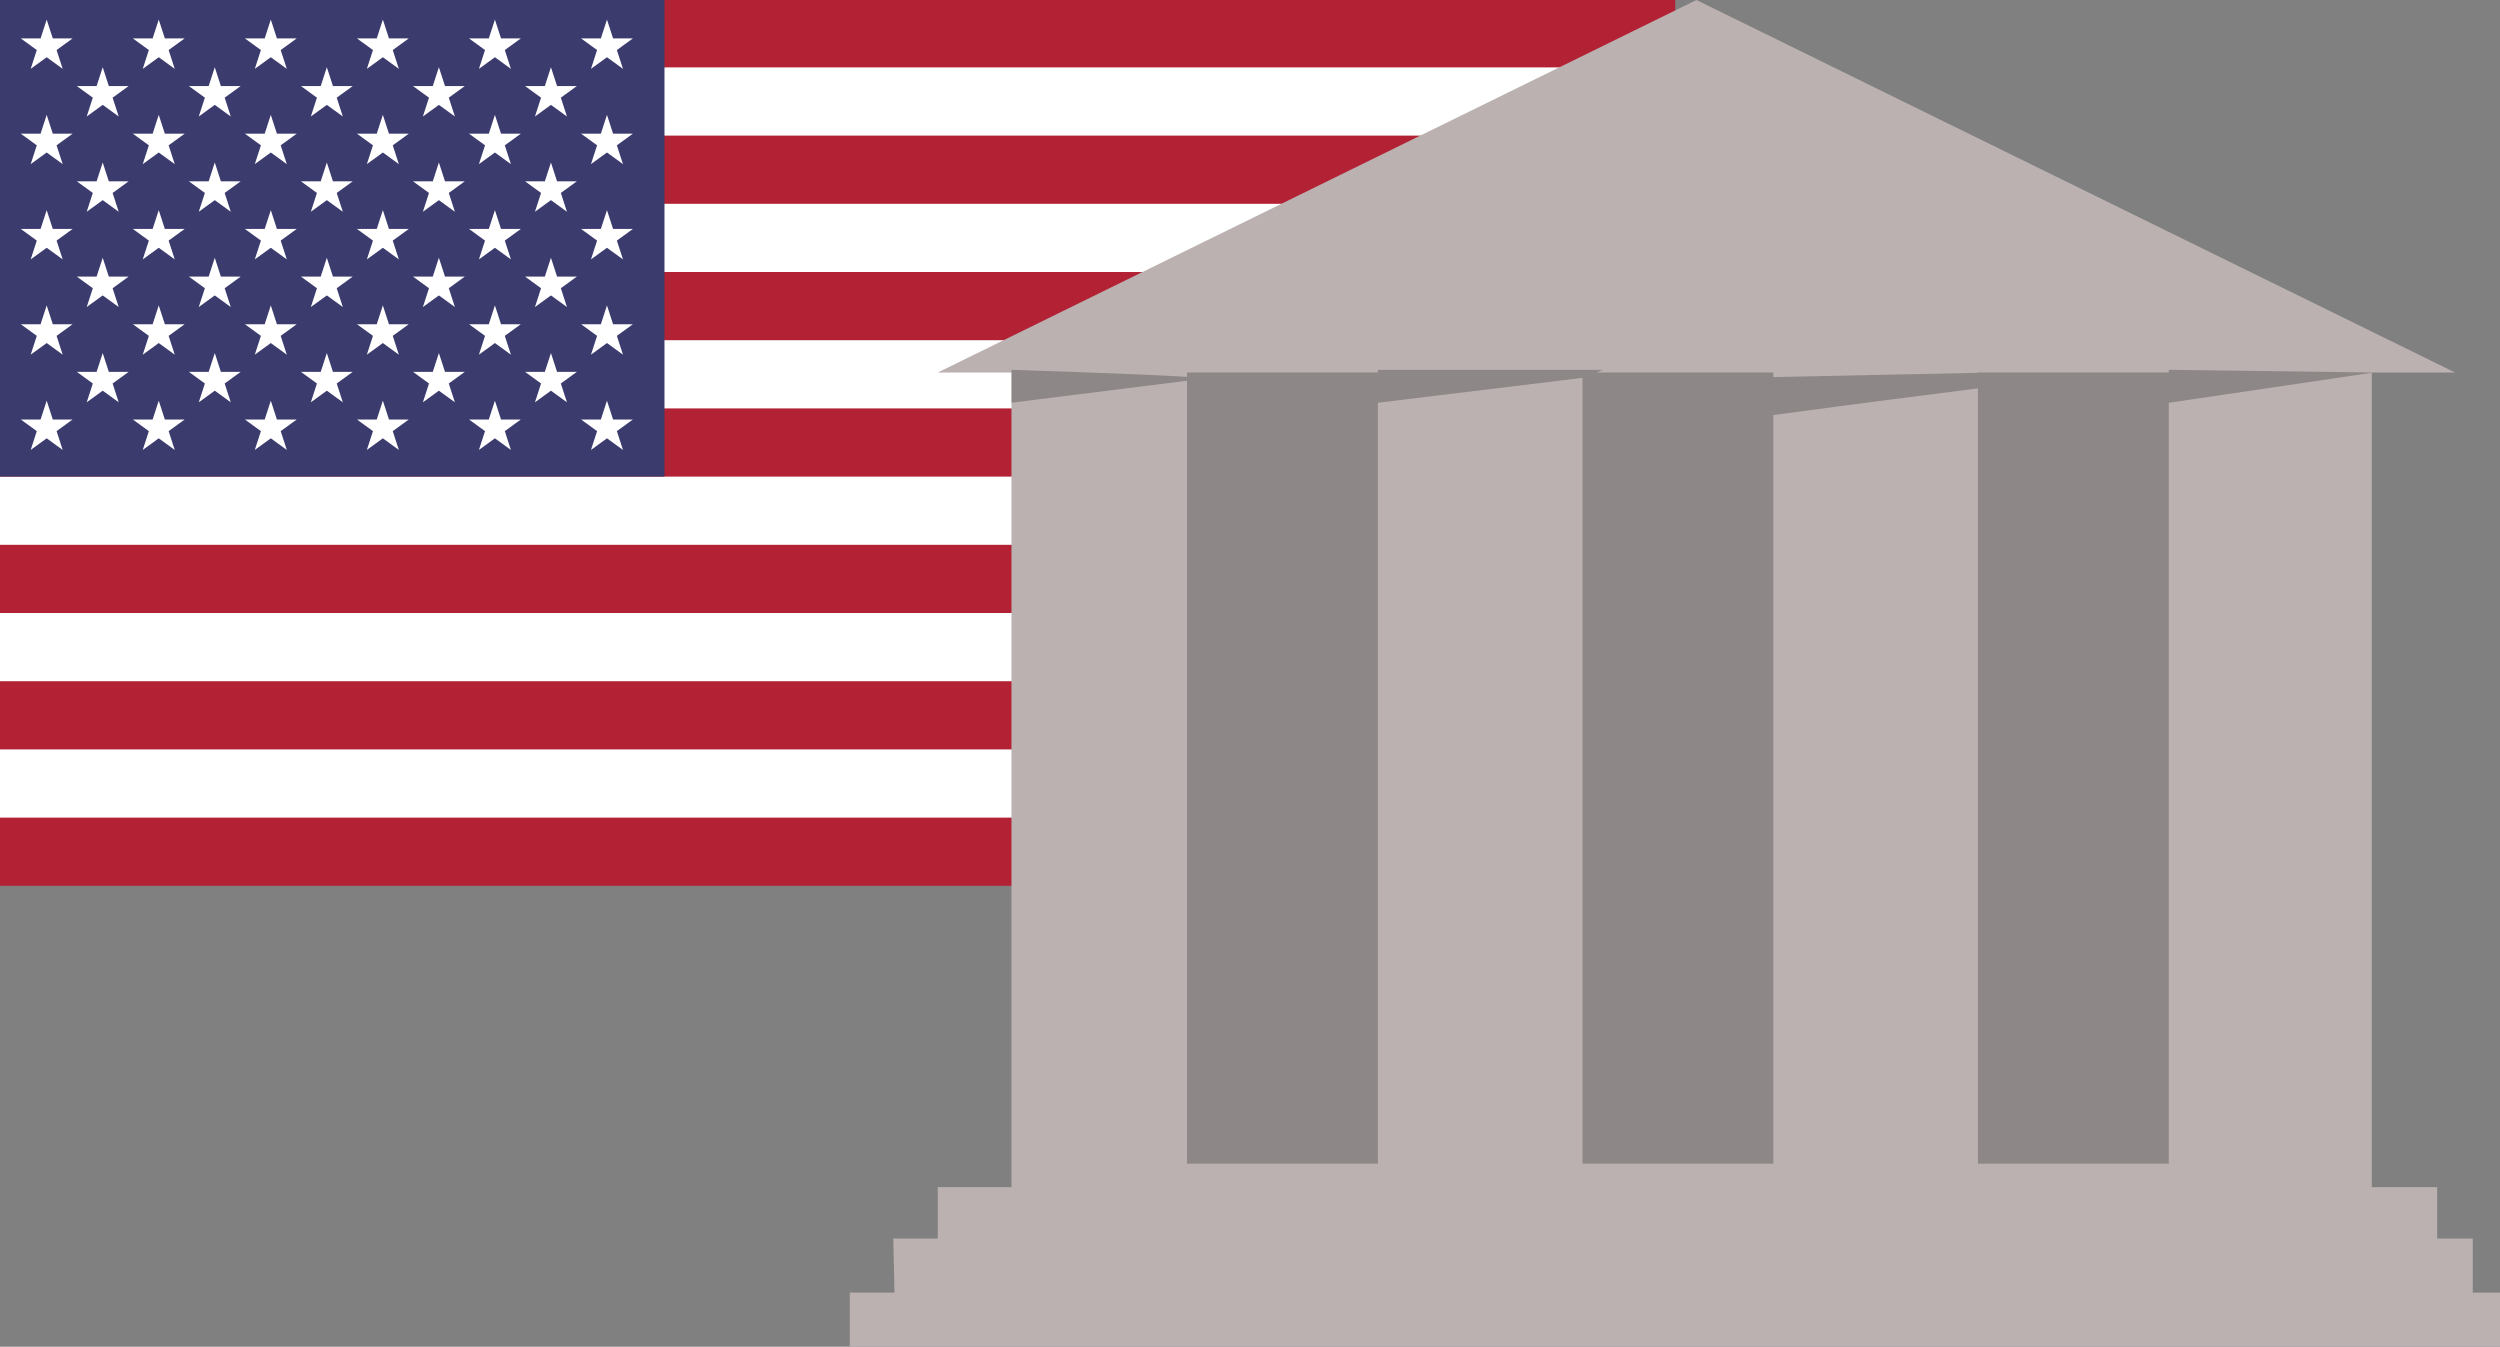
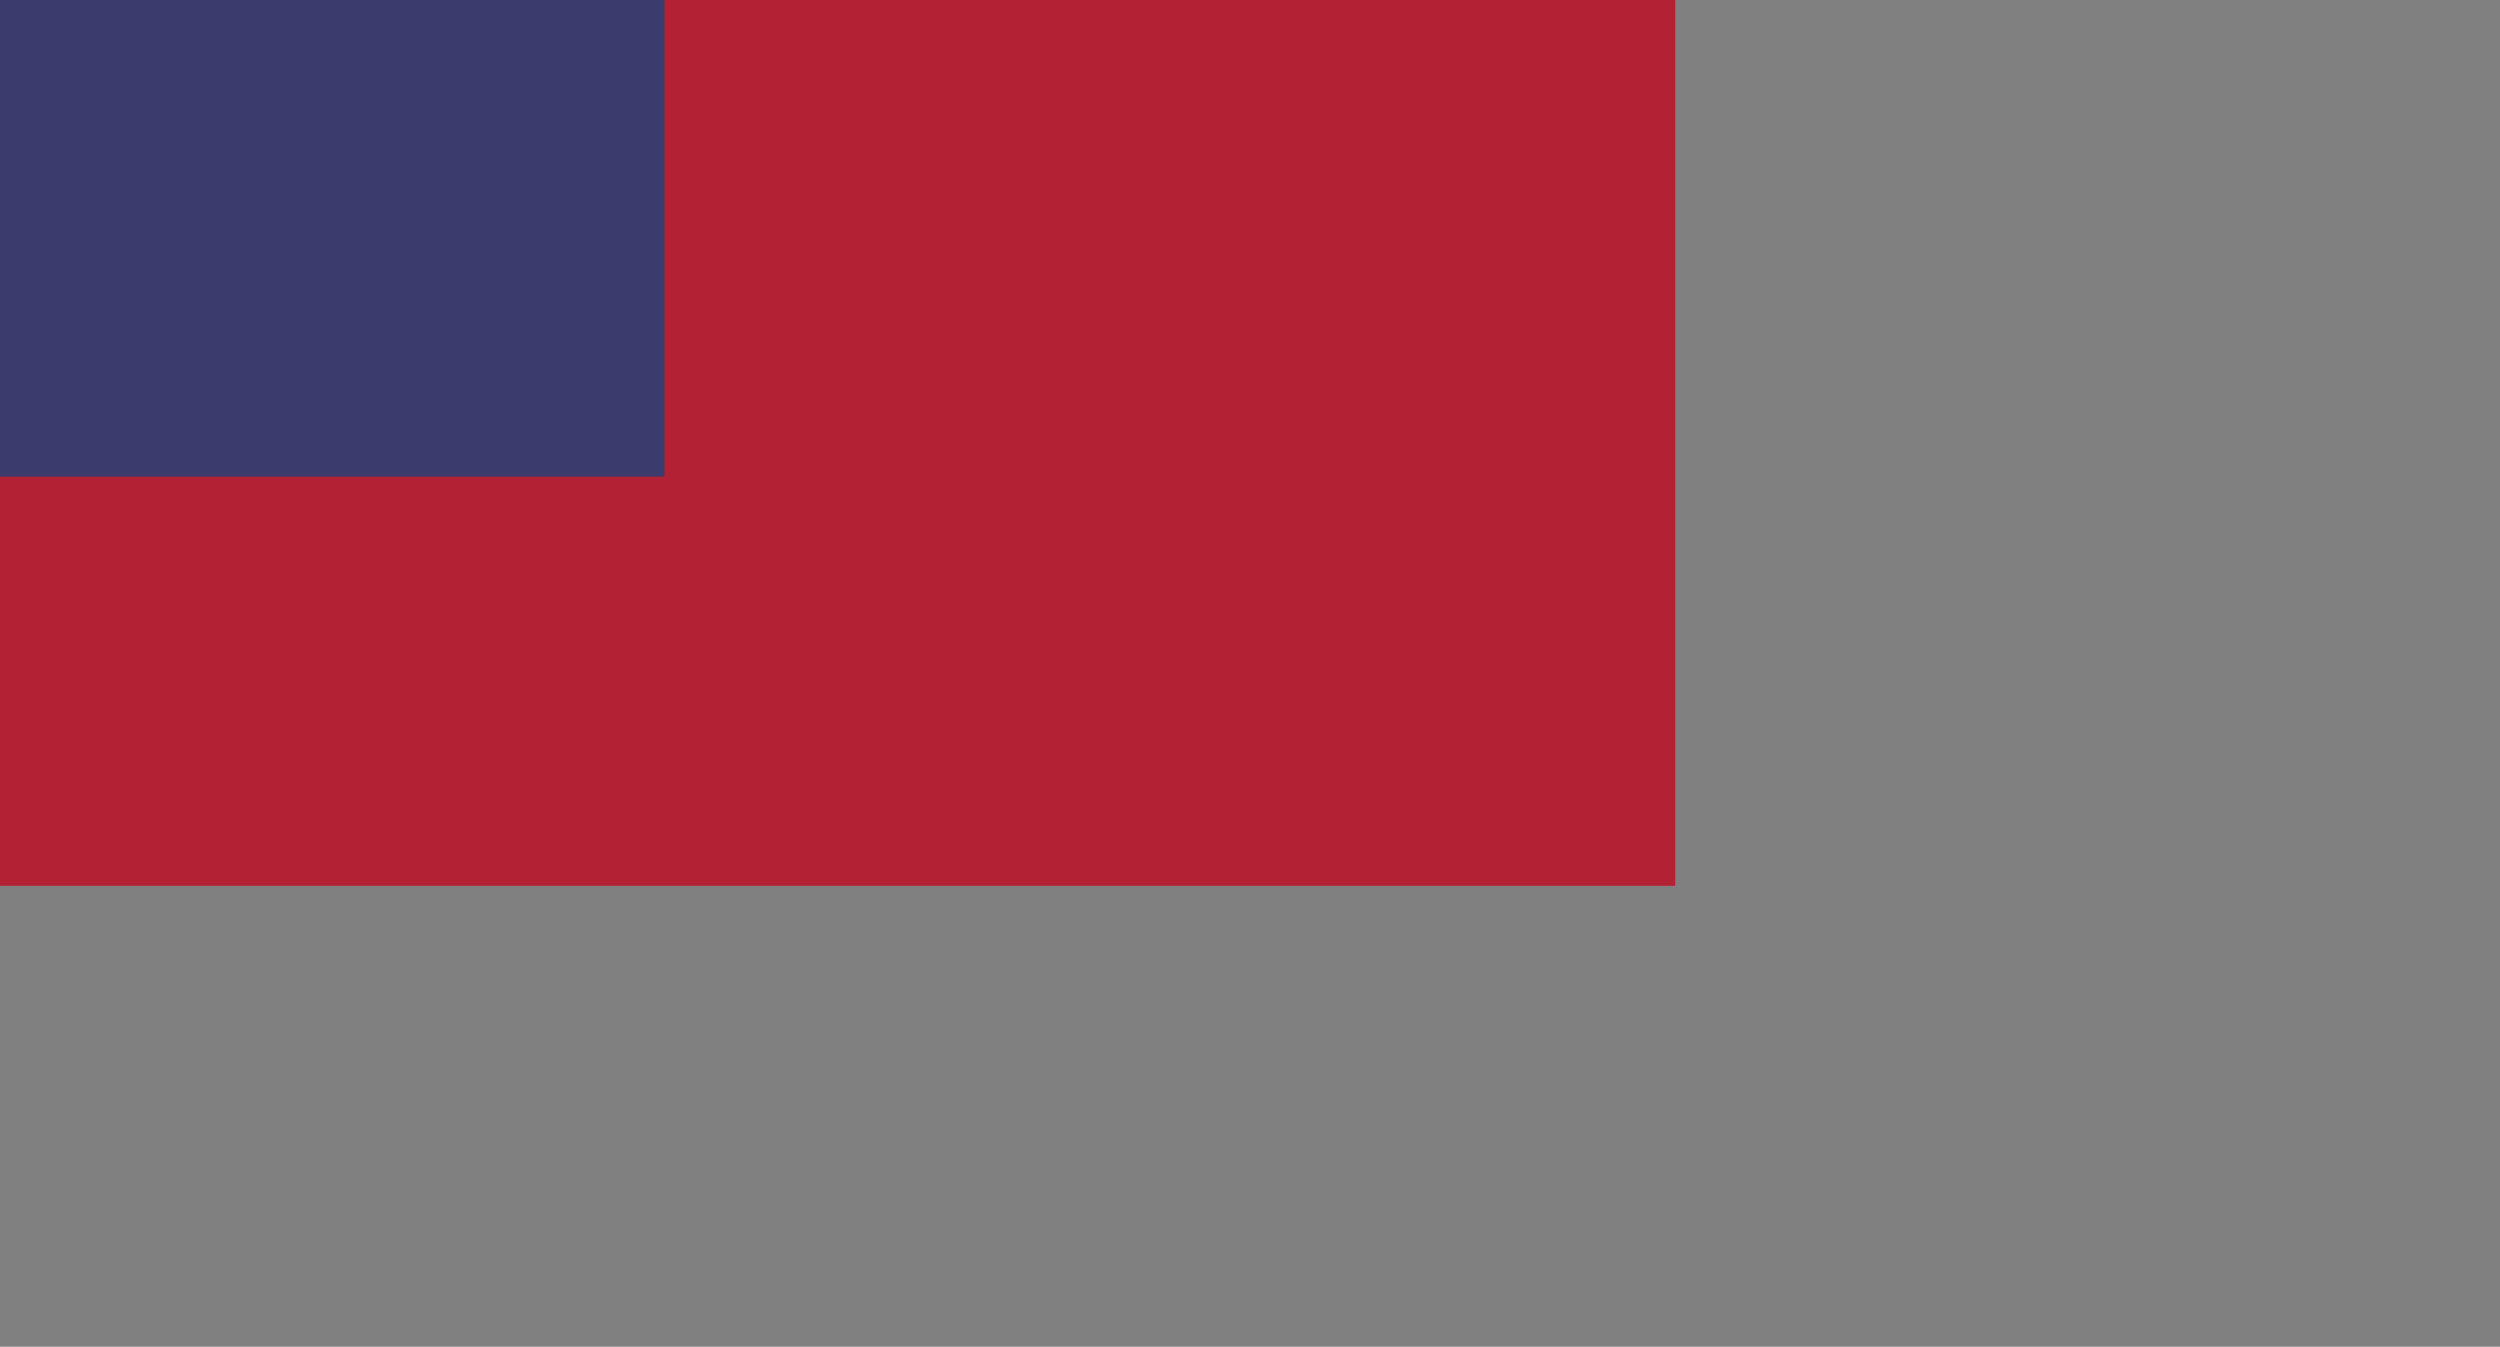
<svg xmlns="http://www.w3.org/2000/svg" xmlns:xlink="http://www.w3.org/1999/xlink" id="svg7359" viewBox="0 0 105.23 56.687" height="56.687mm" width="105.23mm">
  <rect x="0" y="0" width="105.23" height="56.687" fill="#808080" stroke="none" />
  <defs id="defs7353" />
  <g transform="translate(126.347,-171.896)" id="layer1">
    <g transform="matrix(0.217,0,0,0.217,-640.979,40.061)" id="g7306">
      <rect y="607.379" x="2369.764" style="fill:#b22234;stroke-width:0.044" width="326.76" height="171.979" id="rect2" />
-       <path style="stroke:#ffffff;stroke-width:13.229" d="m 2369.764,627.223 h 326.76 m 0,26.458 h -326.76 m 0,26.458 h 326.76 m 0,26.458 h -326.76 m 0,26.458 h 326.76 m 0,26.458 h -326.76" id="path4-6" />
      <rect y="607.379" x="2369.764" style="fill:#3c3b6e;stroke-width:0.044" width="130.704" height="92.604" id="rect6" />
      <g transform="matrix(0.044,0,0,0.044,2369.764,607.379)" style="fill:#ffffff" id="g31">
        <g id="s18">
          <g id="s9">
            <g id="s5">
              <g id="s4">
-                 <path id="s" d="M 247,90 317.534,307.082 132.873,172.918 H 361.127 L 176.466,307.082 Z" />
                <use height="100%" width="100%" x="0" xlink:href="#s" y="420" id="use9" />
                <use height="100%" width="100%" x="0" xlink:href="#s" y="840" id="use11" />
                <use height="100%" width="100%" x="0" xlink:href="#s" y="1260" id="use13" />
              </g>
              <use height="100%" width="100%" x="0" xlink:href="#s" y="1680" id="use16" />
            </g>
            <use height="100%" width="100%" xlink:href="#s4" x="247" y="210" id="use19" />
          </g>
          <use height="100%" width="100%" y="0" xlink:href="#s9" x="494" id="use22" />
        </g>
        <use height="100%" width="100%" y="0" xlink:href="#s18" x="988" id="use25" />
        <use height="100%" width="100%" y="0" xlink:href="#s9" x="1976" id="use27" />
        <use height="100%" width="100%" y="0" xlink:href="#s5" x="2470" id="use29" />
      </g>
    </g>
    <g id="g7310" transform="translate(-2832.661,-528.243)">
-       <path id="path2-6-1-6-0" style="clip-rule:evenodd;fill:#bbb1b1;fill-opacity:1;fill-rule:evenodd;stroke-width:0.033;stroke-linejoin:round;stroke-miterlimit:2" d="m 2743.965,754.539 -0.051,-2.269 h 1.872 v -2.161 h 63.114 v 2.161 h 1.497 v 2.278 c 0,0 1.147,0 1.147,0 v 2.278 h -69.462 v -2.278 h 1.882 z m 4.924,-38.72 h -3.102 l 31.933,-15.68 31.933,15.68 h -3.506 v 34.29 h -57.258 z" />
-       <path id="path6-2-3-4-4-6" style="clip-rule:evenodd;fill:#0a0a0a;fill-opacity:0.253;fill-rule:evenodd;stroke-width:0.033;stroke-linejoin:round;stroke-miterlimit:2" d="m 2806.148,715.83 -8.545,1.263 v 32.028 h -8.035 v -32.634 c -1.495,0.189 -5.177,0.656 -8.61,1.122 v 31.511 h -8.035 v -33.076 l -8.61,1.047 v 32.028 h -8.035 v -32.954 l -7.389,0.925 v -1.384 c 0,0 5.435,0.169 7.389,0.296 v -0.185 h 8.035 v -0.111 h 9.479 l -0.288,0.111 h 7.454 v 0.195 l 8.61,-0.181 v -0.014 h 8.035 v -0.111 l 8.545,0.111 z" />
-     </g>
+       </g>
  </g>
</svg>